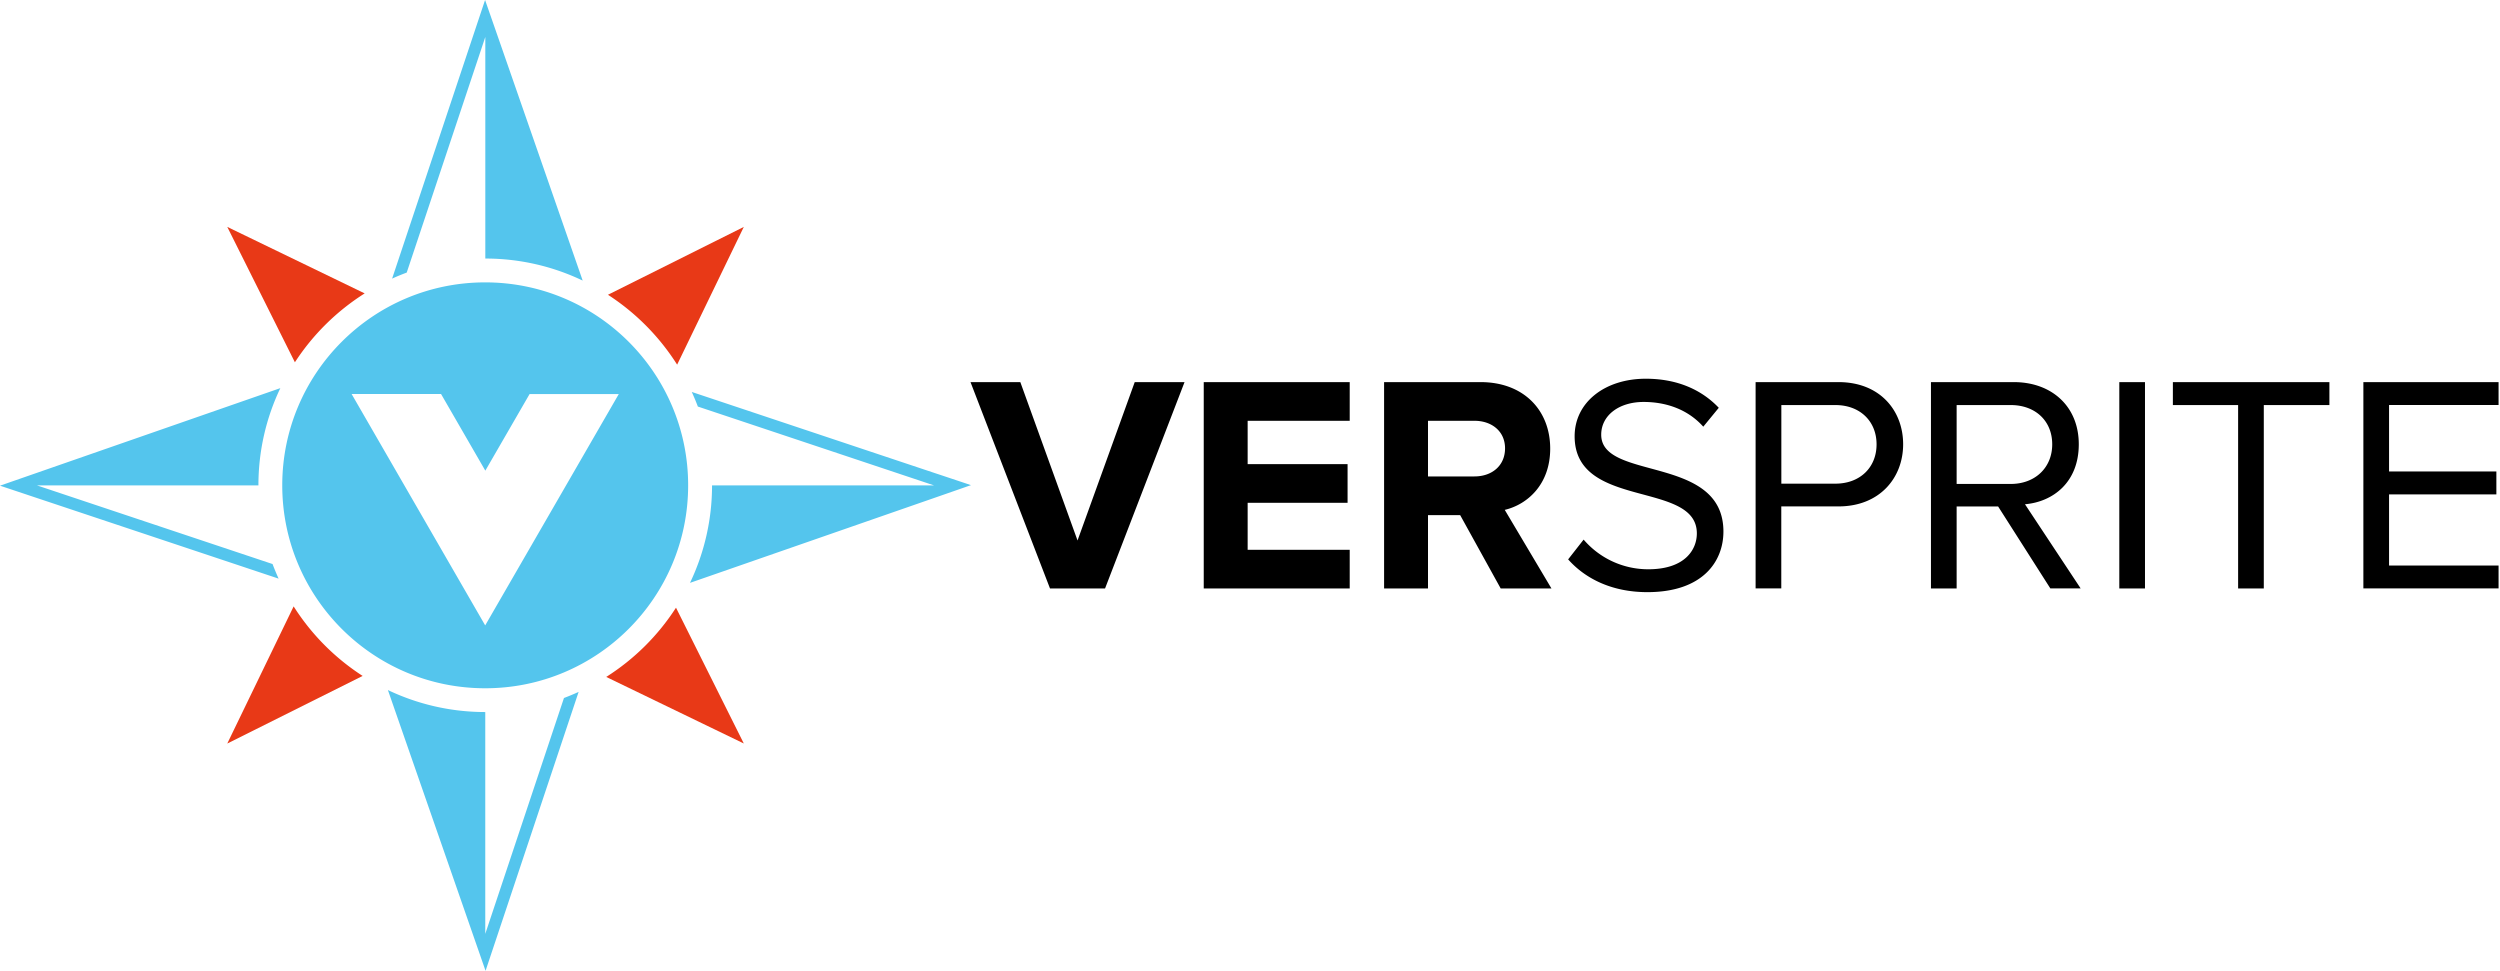
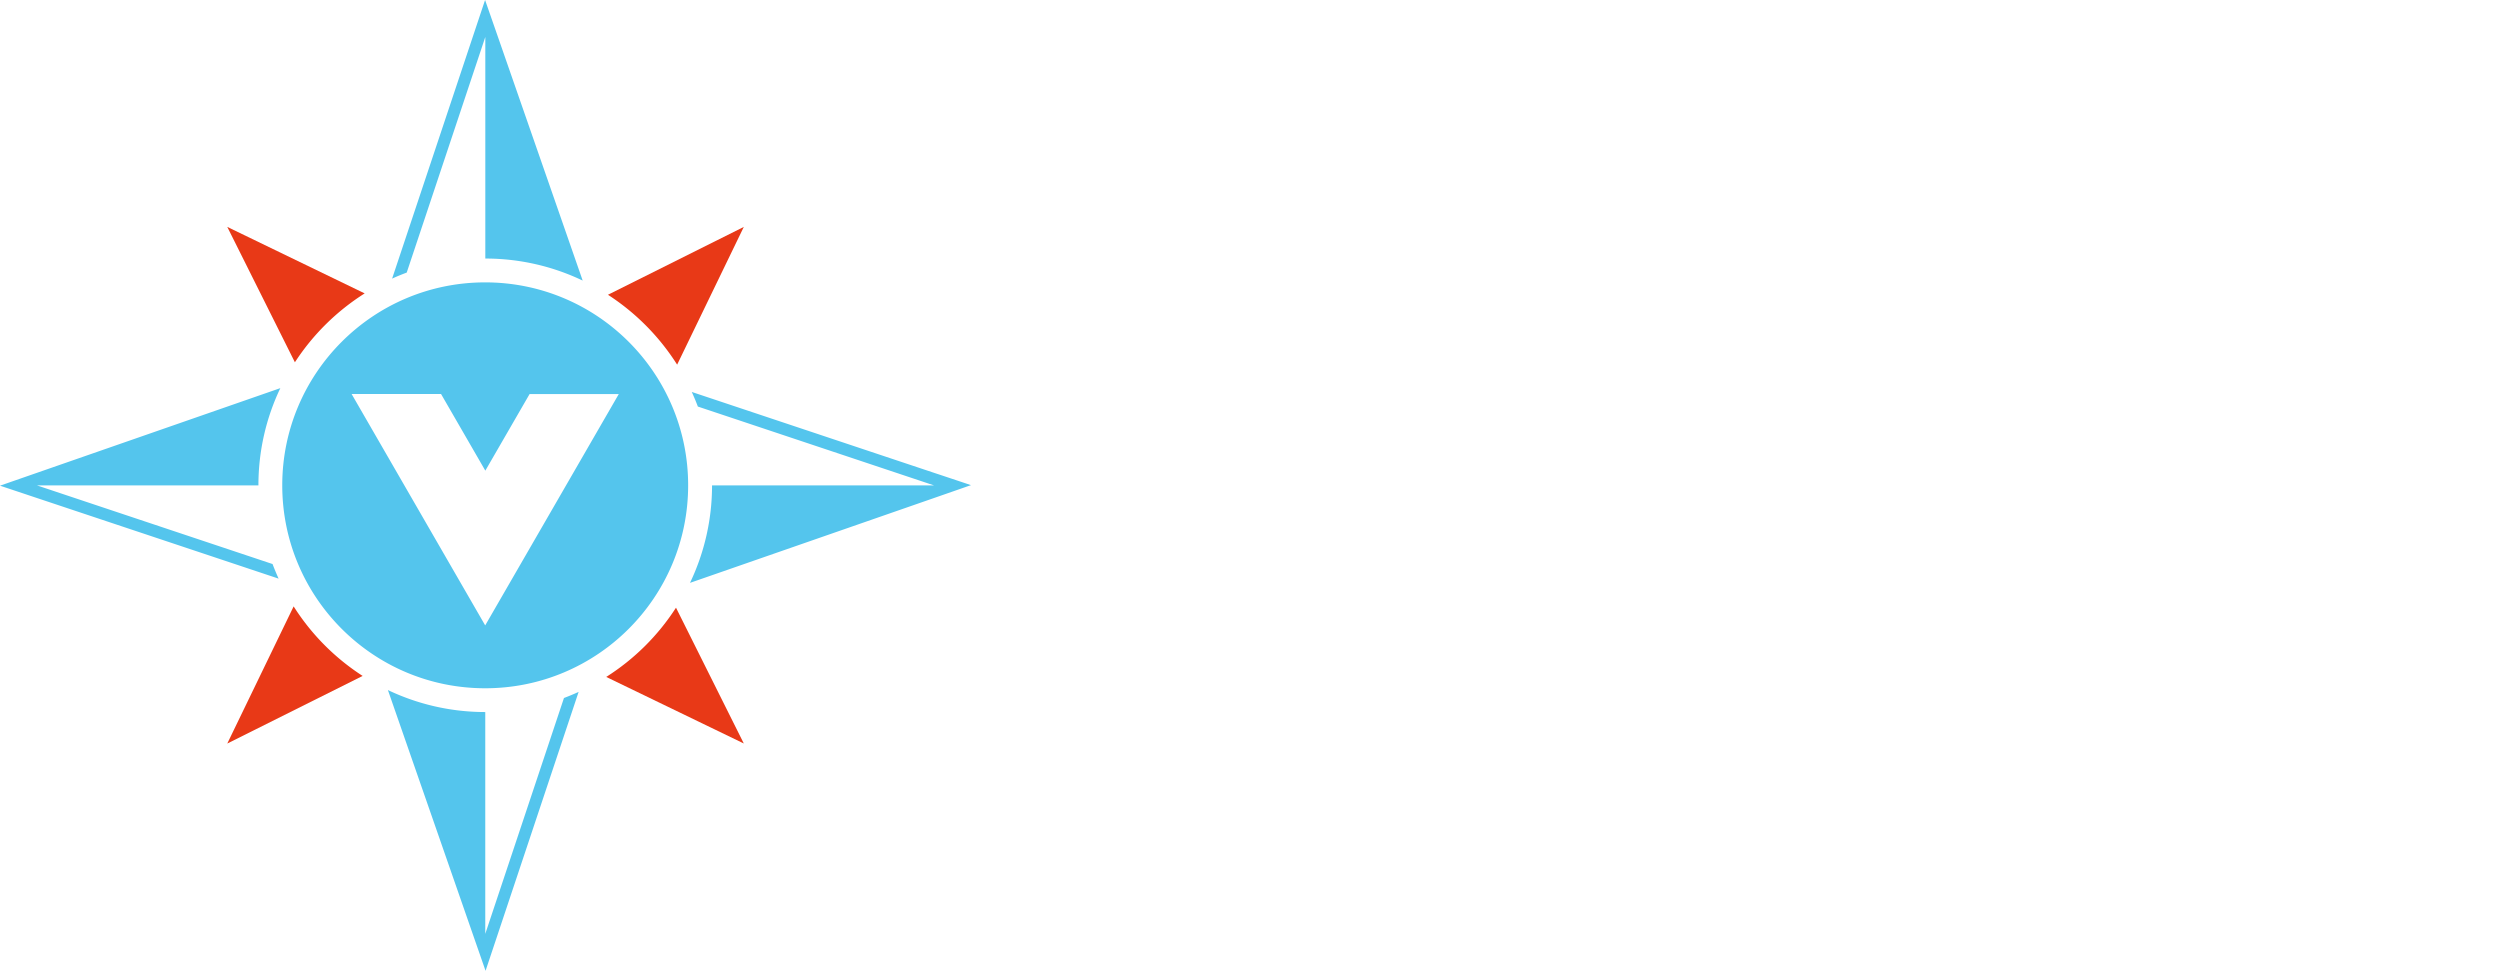
<svg xmlns="http://www.w3.org/2000/svg" width="206" height="80" fill="none">
  <g clip-path="url(#a)">
-     <path fill="#fff" d="m86.52 48.489-6.55-17.003h4.105l4.714 13.05 4.713-13.05h4.105l-6.55 17.003zm12.668 0V31.486h12.028v3.187h-8.41v3.57h8.234v3.186h-8.234v3.874h8.41v3.186zm24.469 0-3.338-6.04h-2.652v6.04h-3.618V31.486h7.954c3.545 0 5.734 2.318 5.734 5.48 0 2.98-1.91 4.615-3.746 5.047l3.849 6.476zm.359-11.548c0-1.404-1.095-2.268-2.524-2.268h-3.825v4.585h3.825c1.429 0 2.524-.869 2.524-2.317m5.199 9.152 1.276-1.63a7 7 0 0 0 5.328 2.445c3.034 0 4.001-1.63 4.001-2.956 0-4.384-10.07-1.939-10.07-8.003 0-2.803 2.499-4.742 5.862-4.742 2.573 0 4.586.893 6.015 2.395l-1.277 1.557c-1.276-1.429-3.059-2.038-4.919-2.038-2.013 0-3.491 1.095-3.491 2.7 0 3.826 10.07 1.63 10.07 7.98 0 2.444-1.684 4.992-6.27 4.992-2.931 0-5.121-1.119-6.525-2.7m15.447 2.396V31.486h6.83c3.417 0 5.327 2.347 5.327 5.121s-1.94 5.121-5.327 5.121h-4.714v6.756h-2.116zm9.967-11.877c0-1.91-1.375-3.235-3.388-3.235h-4.458v6.476h4.458c2.013 0 3.388-1.326 3.388-3.236zm14.322 11.877-4.306-6.756h-3.418v6.756h-2.116V31.486h6.83c3.108 0 5.351 1.989 5.351 5.121s-2.116 4.743-4.433 4.944l4.586 6.933h-2.499zm.152-11.877c0-1.94-1.4-3.235-3.417-3.235h-4.459v6.5h4.459c2.013 0 3.417-1.35 3.417-3.26zm5.528 11.877V31.486h2.116V48.49zm9.79 0V33.377h-5.376V31.49h12.898v1.886h-5.406v15.112zm10.321 0V31.486h11.14v1.886h-9.024v5.479h8.843v1.885h-8.843V46.6h9.024v1.885h-11.14z" style="fill:#000" />
    <path fill="#E83917" d="m30.049 24.176-11.322-5.48 5.572 11.156a18.9 18.9 0 0 1 5.75-5.676m20.047.113a18.9 18.9 0 0 1 5.7 5.759l5.494-11.351zm-25.9 25.678-5.47 11.302 11.156-5.572a18.8 18.8 0 0 1-5.686-5.73m31.502.113a18.8 18.8 0 0 1-5.745 5.7l11.337 5.484-5.587-11.189z" />
    <path fill="#54C5ED" d="M39.98 23.268c-9.235 0-16.722 7.487-16.722 16.722s7.487 16.723 16.723 16.723 16.722-7.487 16.722-16.723-7.487-16.722-16.723-16.722m0 28.265L28.974 32.468h7.37l3.647 6.314 3.648-6.313h7.35zm-6.467-29.071L39.99 3.044v18.26c2.868 0 5.588.652 8.023 1.816l-7.095-20.4L39.97 0l-.913 2.735-6.747 20.223a17 17 0 0 1 1.203-.496m12.958 35.051-6.485 19.438-.01-.03.01.025V58.672c-2.873 0-5.593-.653-8.023-1.812l7.1 20.415.947 2.72.913-2.735 6.756-20.248a20 20 0 0 1-1.203.501zM22.457 46.476l-19.413-6.48h18.25c0-2.873.648-5.583 1.806-8.014l-20.375 7.09L0 40.02l2.735.913 20.223 6.746a20 20 0 0 1-.5-1.203m54.812-7.414-20.267-6.765c.176.392.348.795.5 1.203l19.458 6.495H58.672a18.6 18.6 0 0 1-1.816 8.033l20.434-7.105 2.72-.948-2.735-.913z" />
  </g>
  <defs>
    <clipPath id="a">
      <path fill="#fff" d="M0 0h205.882v80H0z" />
    </clipPath>
  </defs>
</svg>